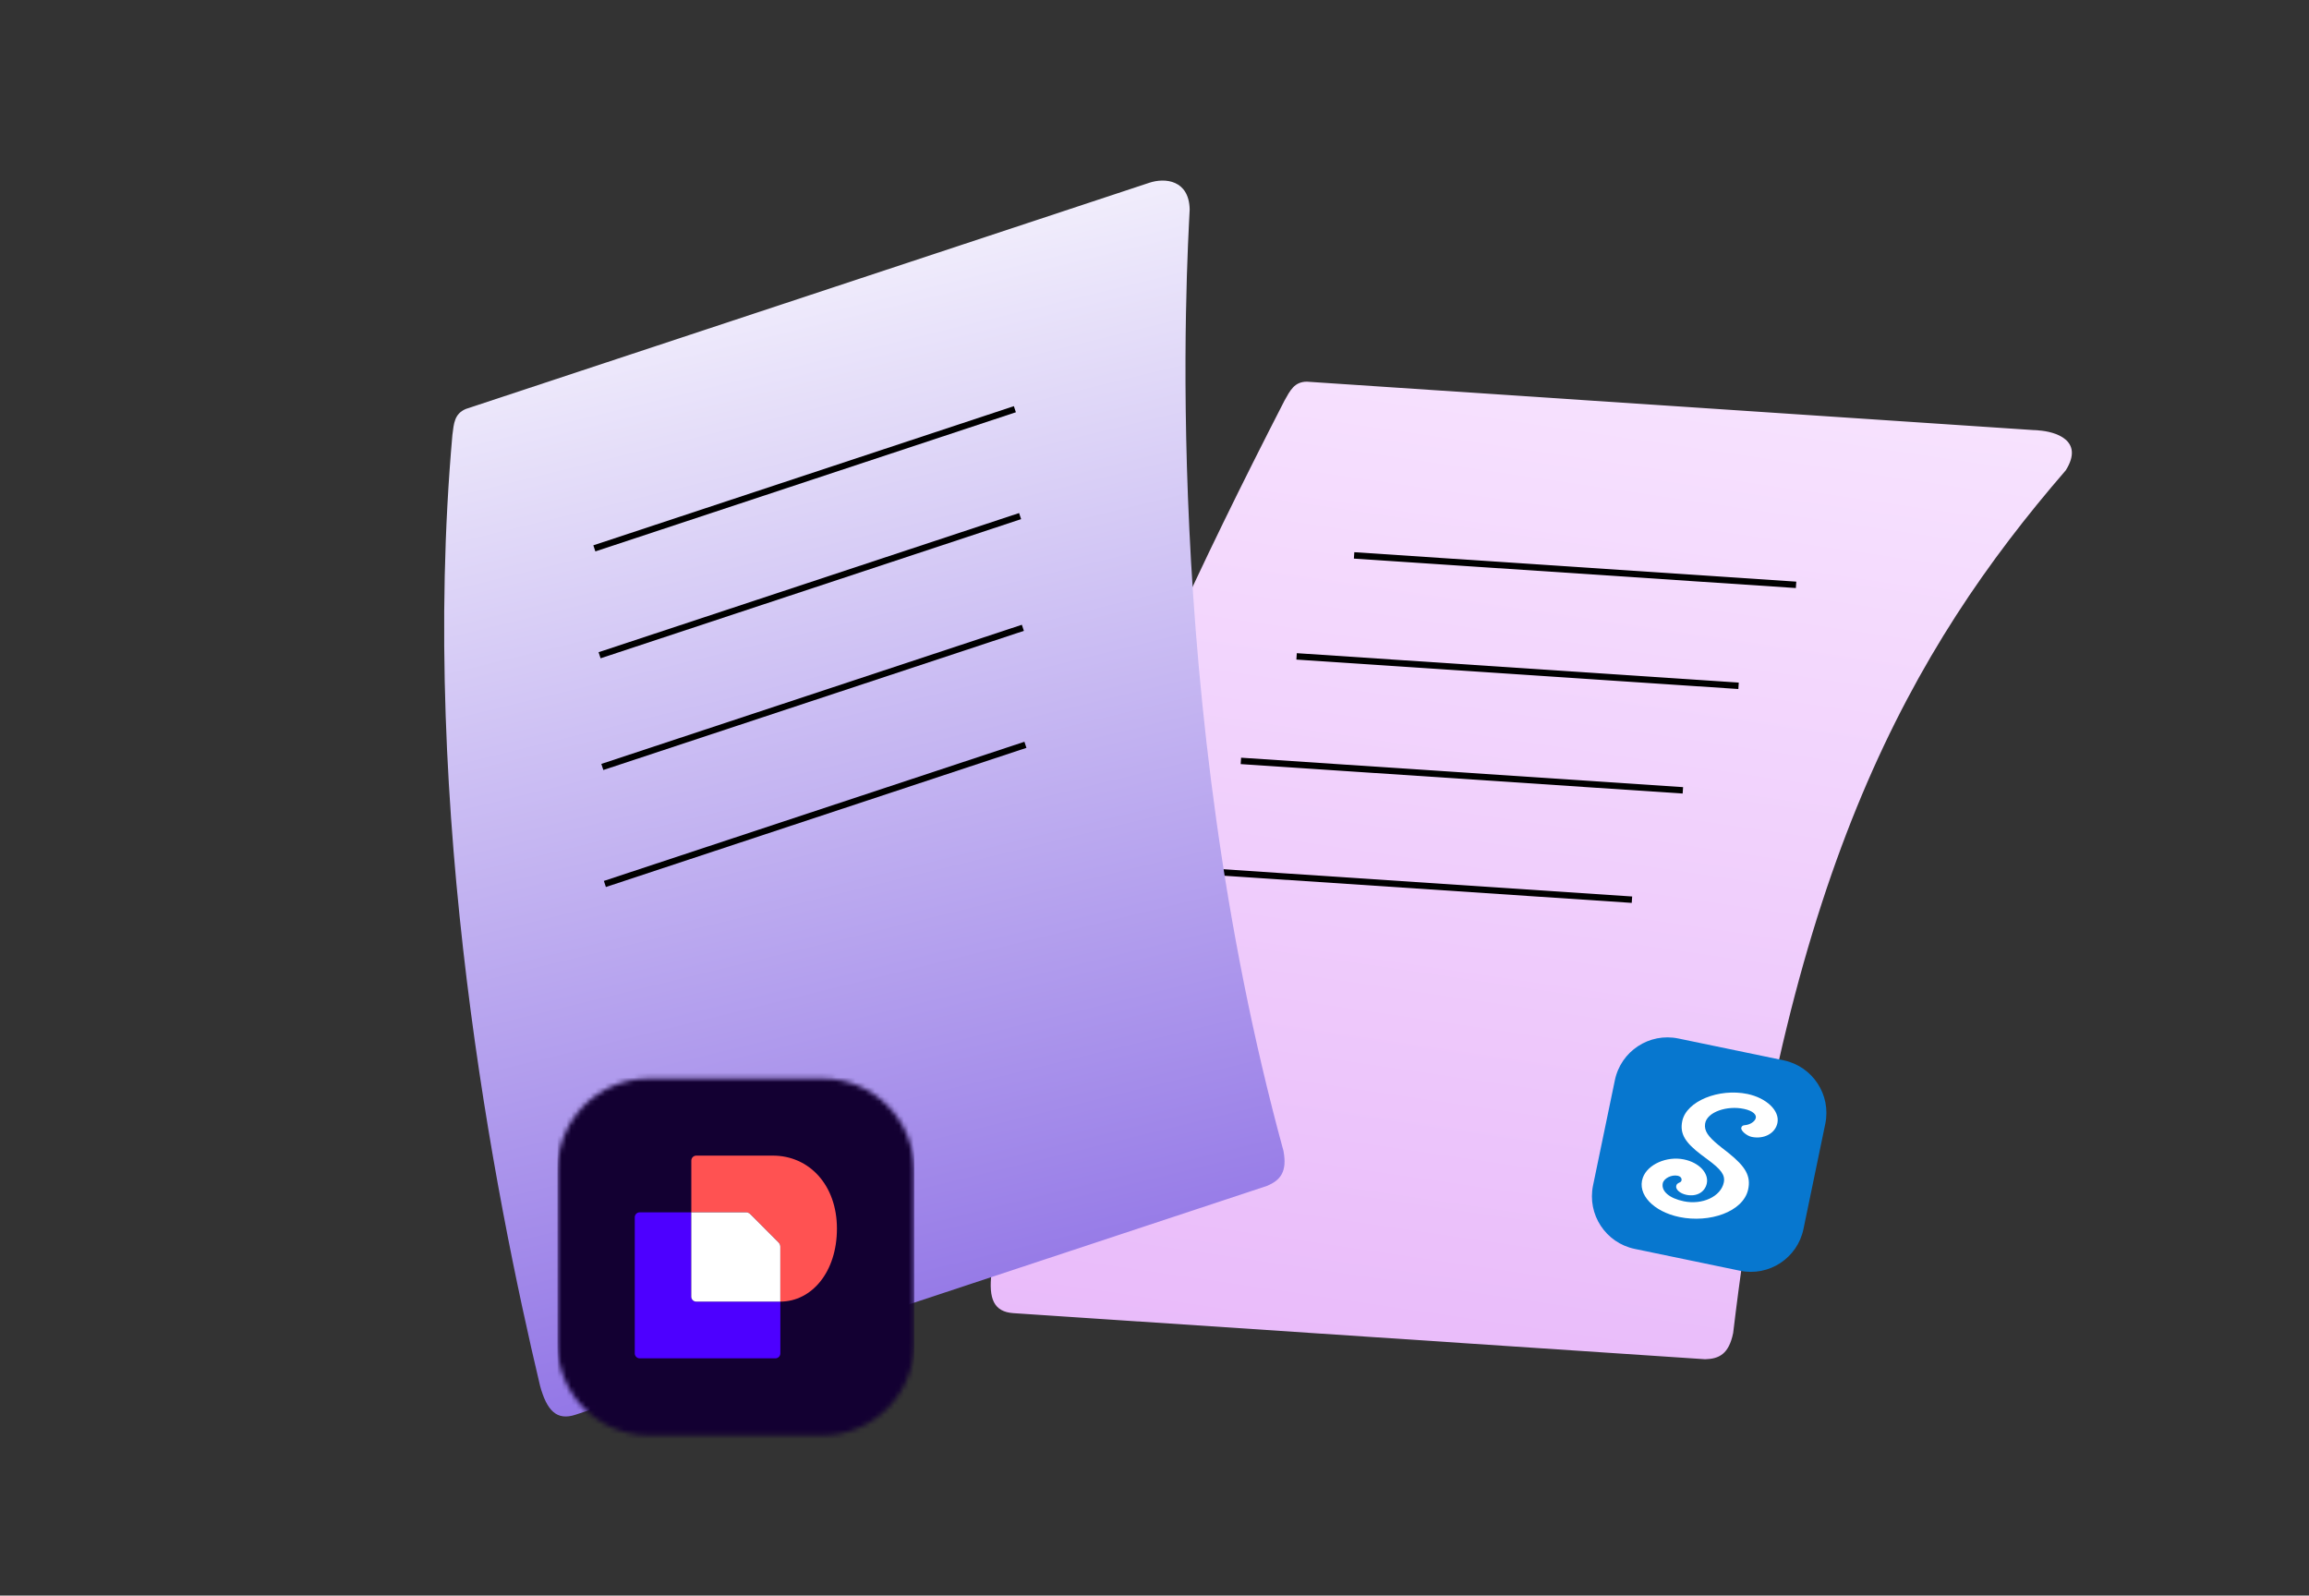
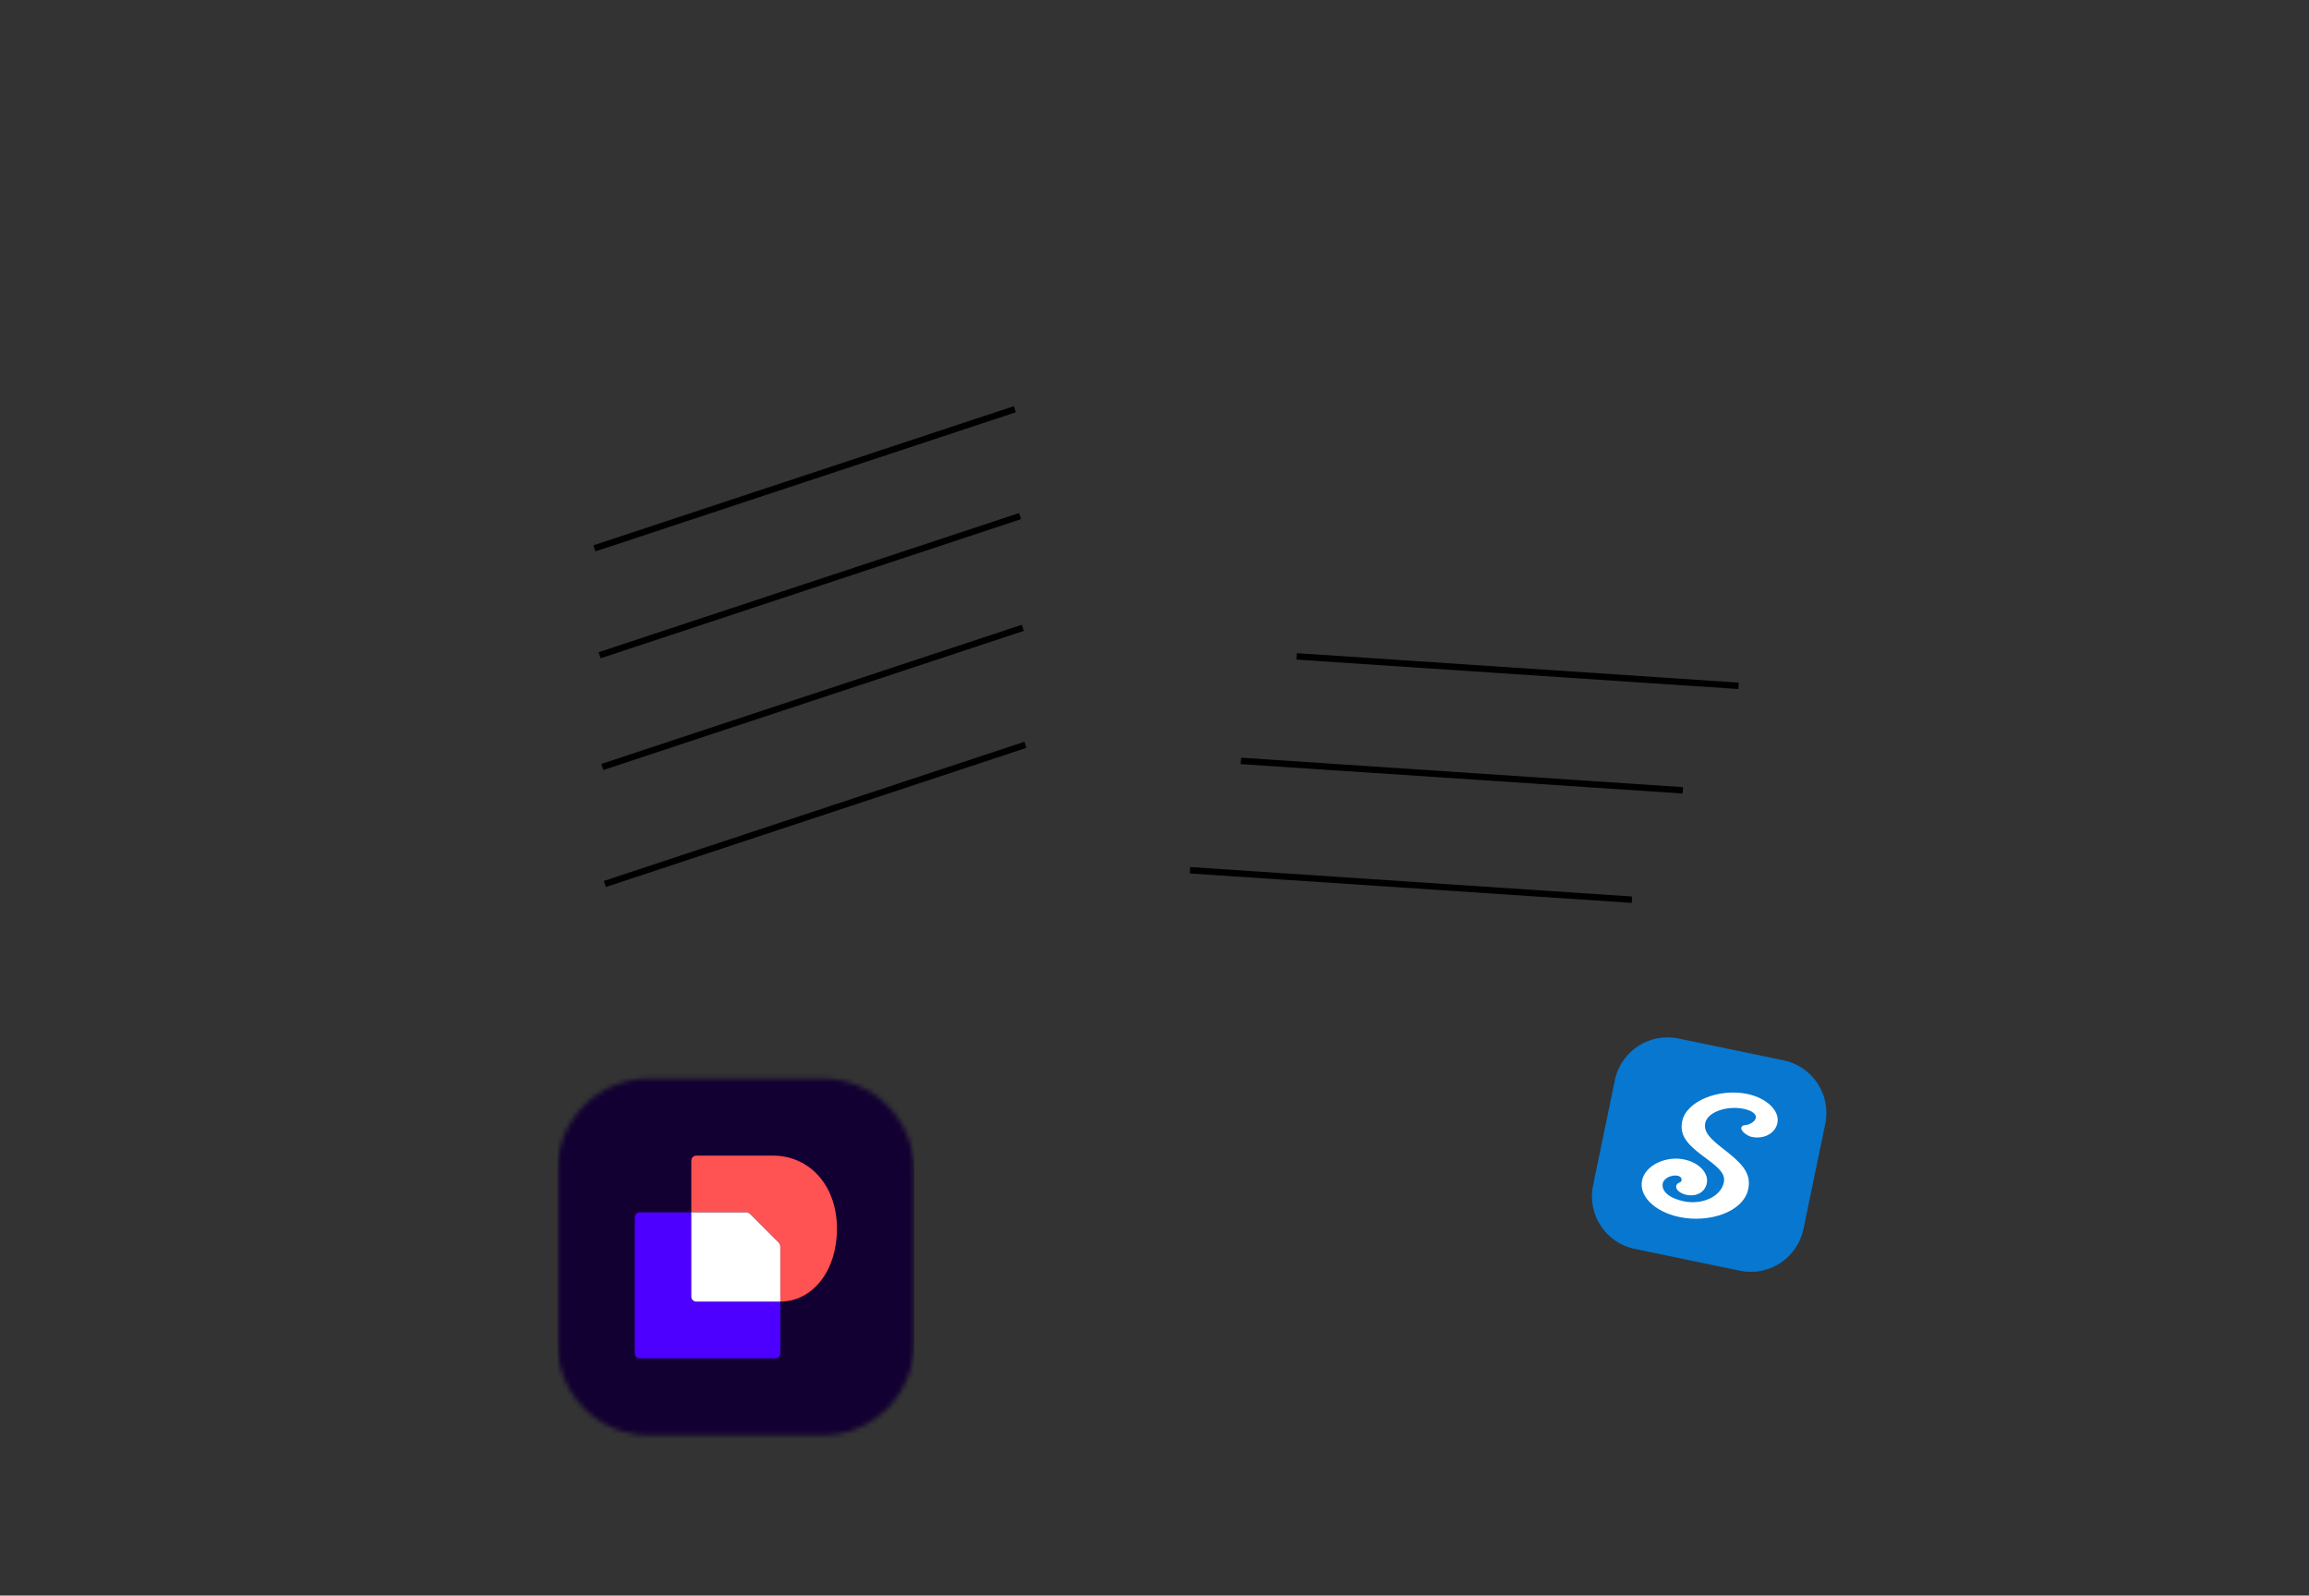
<svg xmlns="http://www.w3.org/2000/svg" width="479" height="331" viewBox="0 0 479 331" fill="none">
  <rect x="0" y="0" width="479" height="331" fill="#333333" stroke="none" />
-   <path d="M422.896 89.288L271.104 79.177C268.487 79.195 267.635 81.023 266.45 83.132C230.663 152.801 209.568 205.88 205.689 264.093C205.059 269.393 206.152 272.137 210.236 272.409L353.718 281.967C356.632 281.9 358.652 280.89 359.543 276.527C371.069 180.047 396.293 134.883 428.538 97.571C432.49 91.284 426.28 89.513 422.896 89.288Z" fill="url(#paint0_linear_2787_11743)" />
-   <path d="M280.906 115.216L372.594 121.323" stroke="black" stroke-width="1.331" />
  <path d="M268.977 136.163L360.664 142.271" stroke="black" stroke-width="1.331" />
  <path d="M257.422 157.846L349.11 163.953" stroke="black" stroke-width="1.331" />
  <path d="M246.859 180.529L338.547 186.637" stroke="black" stroke-width="1.331" />
-   <path d="M238.453 37.906L96.669 84.825C94.252 85.827 94.151 87.841 93.848 90.241C86.93 168.258 102.659 247.974 112.035 287.49C113.447 292.636 115.493 294.767 119.379 293.482L262.907 245.986C265.582 244.826 267.072 243.13 266.255 238.753C240.601 145.034 246.317 53.567 246.798 43.455C246.669 37.309 241.673 36.841 238.453 37.906Z" fill="url(#paint1_linear_2787_11743)" />
  <path d="M123.297 113.758L210.535 84.889" stroke="black" stroke-width="1.331" />
  <path d="M124.383 135.931L211.621 107.062" stroke="black" stroke-width="1.331" />
  <path d="M124.953 159.104L212.192 130.236" stroke="black" stroke-width="1.331" />
  <path d="M125.484 183.376L212.723 154.507" stroke="black" stroke-width="1.331" />
  <path d="M370.004 219.96L348.18 215.433C342.153 214.182 336.254 218.055 335.004 224.081L330.477 245.906C329.227 251.932 333.099 257.831 339.126 259.081L360.95 263.609C366.977 264.859 372.876 260.987 374.126 254.96L378.653 233.135C379.903 227.109 376.031 221.21 370.004 219.96Z" fill="#0777CF" />
  <path fill-rule="evenodd" clip-rule="evenodd" d="M362.499 226.94C356.598 225.716 349.845 228.41 348.983 232.565C348.426 235.252 349.653 237.057 352.894 239.528L354.299 240.573C356.994 242.575 357.926 243.733 357.601 245.299C356.992 248.234 353.135 249.998 349.302 249.203C346.307 248.582 344.599 247.118 344.94 245.473C345.157 244.425 346.784 243.647 348.009 243.901C348.606 244.025 348.923 244.404 348.829 244.857C348.788 245.056 348.711 245.151 348.503 245.264L348.354 245.336C347.975 245.519 347.802 245.668 347.729 246.02C347.576 246.756 348.532 247.592 349.833 247.862C351.999 248.311 353.705 247.277 354.079 245.476C354.509 243.403 352.538 241.173 349.309 240.514C345.781 239.797 341.809 241.528 340.811 244.292C339.552 247.784 343.063 251.363 348.386 252.467C354.655 253.768 361.578 251.38 362.635 246.821C363.302 243.935 362.037 241.968 358.624 239.217L357.14 238.056L356.531 237.562C354.311 235.742 353.506 234.576 353.722 233.107C354.084 230.675 358.3 229.268 361.84 230.05C363.593 230.434 364.528 231.234 364.191 232.075C363.943 232.695 363.117 233.246 362.174 233.389L361.953 233.414C361.527 233.451 361.298 233.62 361.225 233.975C361.103 234.561 362.36 235.633 363.397 235.848C365.899 236.367 368.271 235.152 368.724 232.966C369.26 230.383 366.392 227.748 362.499 226.94Z" fill="white" />
  <mask id="mask0_2787_11743" style="mask-type:luminance" maskUnits="userSpaceOnUse" x="115" y="223" width="75" height="75">
    <path d="M170.633 223.744H134.633C124.139 223.744 115.633 232.251 115.633 242.744V278.744C115.633 289.238 124.139 297.744 134.633 297.744H170.633C181.126 297.744 189.633 289.238 189.633 278.744V242.744C189.633 232.251 181.126 223.744 170.633 223.744Z" fill="white" />
  </mask>
  <g mask="url(#mask0_2787_11743)">
    <path d="M189.648 212.727H115.648V308.786H189.648V212.727Z" fill="#130032" />
    <path d="M161.883 270.012V280.754C161.883 281.321 161.422 281.785 160.855 281.785H132.708C132.142 281.785 131.68 281.323 131.68 280.754V252.523C131.68 251.956 132.14 251.492 132.708 251.492H143.415V268.985C143.415 269.554 143.876 270.015 144.443 270.015H161.888L161.883 270.012Z" fill="#4D00FF" />
    <path d="M173.621 254.867C173.621 263.907 168.369 269.996 161.88 270.016V258.635C161.88 258.309 161.749 257.993 161.519 257.763L155.633 251.862C155.402 251.63 155.089 251.5 154.764 251.5H143.414V240.761C143.414 240.194 143.875 239.73 144.442 239.73H160.324C167.844 239.727 173.621 245.809 173.621 254.867Z" fill="#FF5252" />
    <path d="M161.518 257.761C161.75 257.993 161.879 258.307 161.879 258.635V270.015H144.434C143.869 270.015 143.406 269.554 143.406 268.985V251.492H154.756C155.081 251.492 155.396 251.624 155.627 251.854L161.518 257.761Z" fill="white" />
  </g>
  <defs>
    <linearGradient id="paint0_linear_2787_11743" x1="321.862" y1="41.696" x2="281.268" y2="316.881" gradientUnits="userSpaceOnUse">
      <stop stop-color="#F9E8FF" />
      <stop offset="1" stop-color="#E7B5F9" />
    </linearGradient>
    <linearGradient id="paint1_linear_2787_11743" x1="140.921" y1="27.236" x2="206.94" y2="297.45" gradientUnits="userSpaceOnUse">
      <stop stop-color="white" />
      <stop offset="1" stop-color="#896AE4" />
    </linearGradient>
  </defs>
</svg>